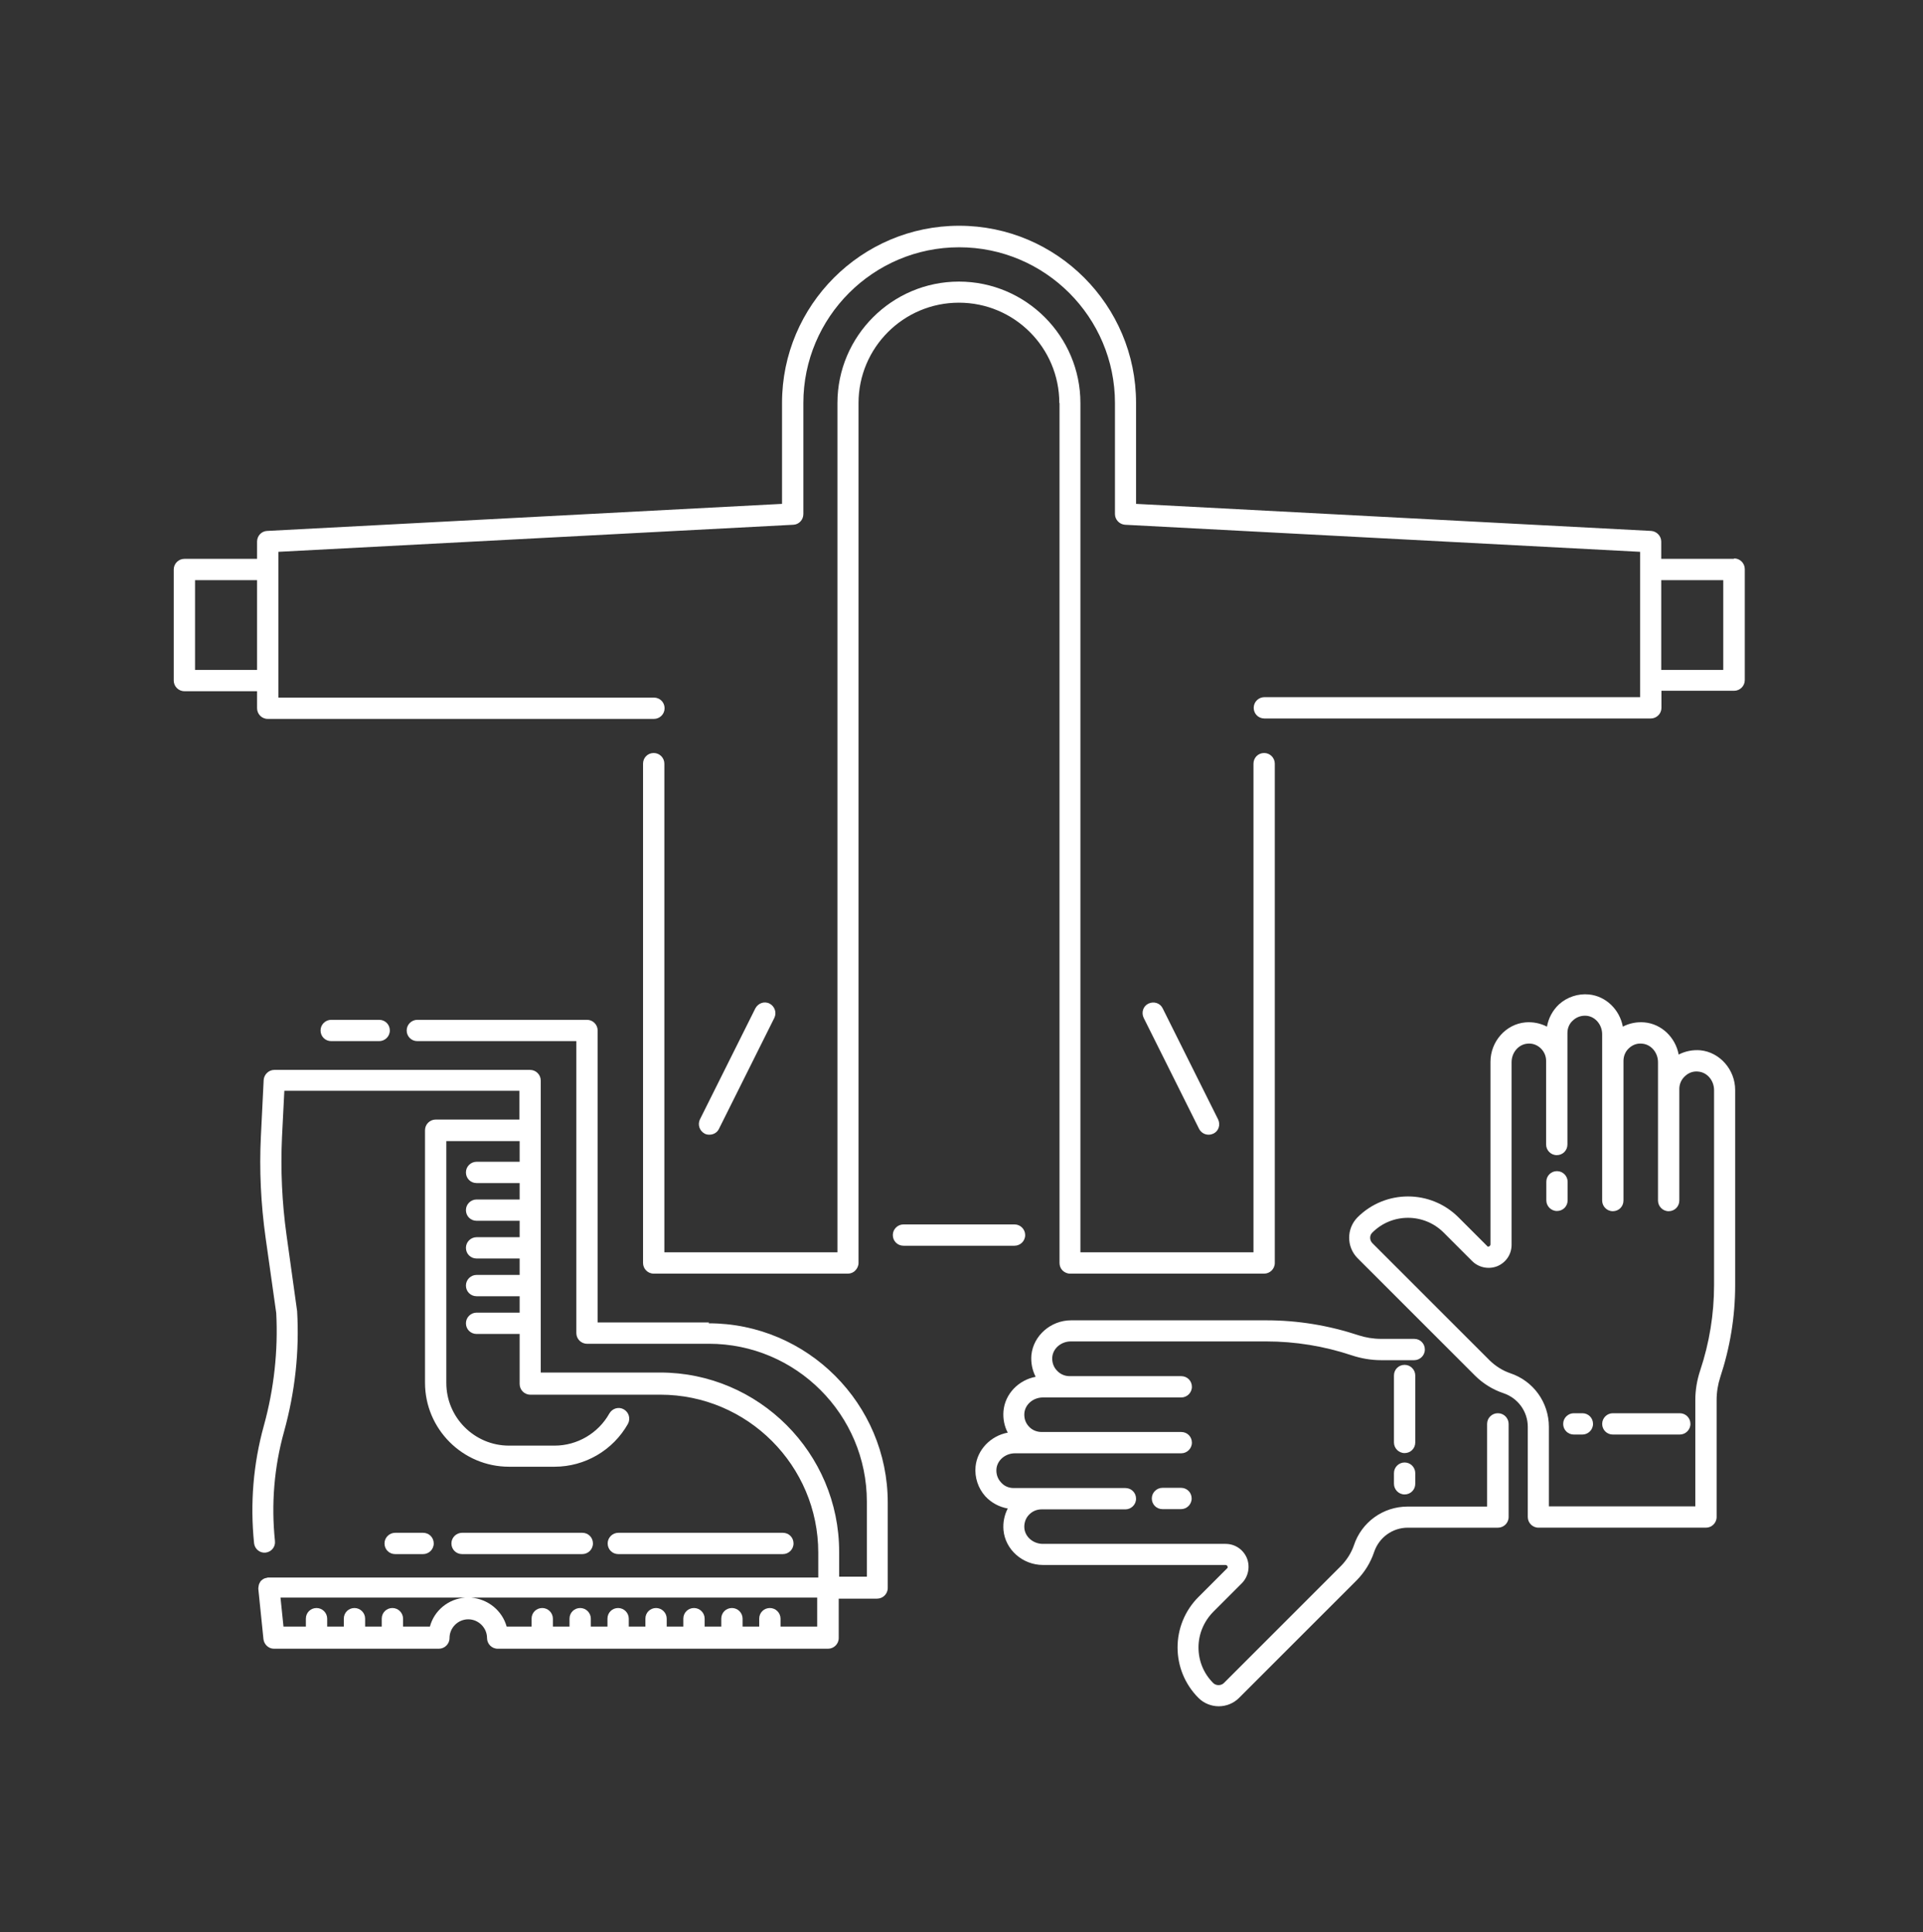
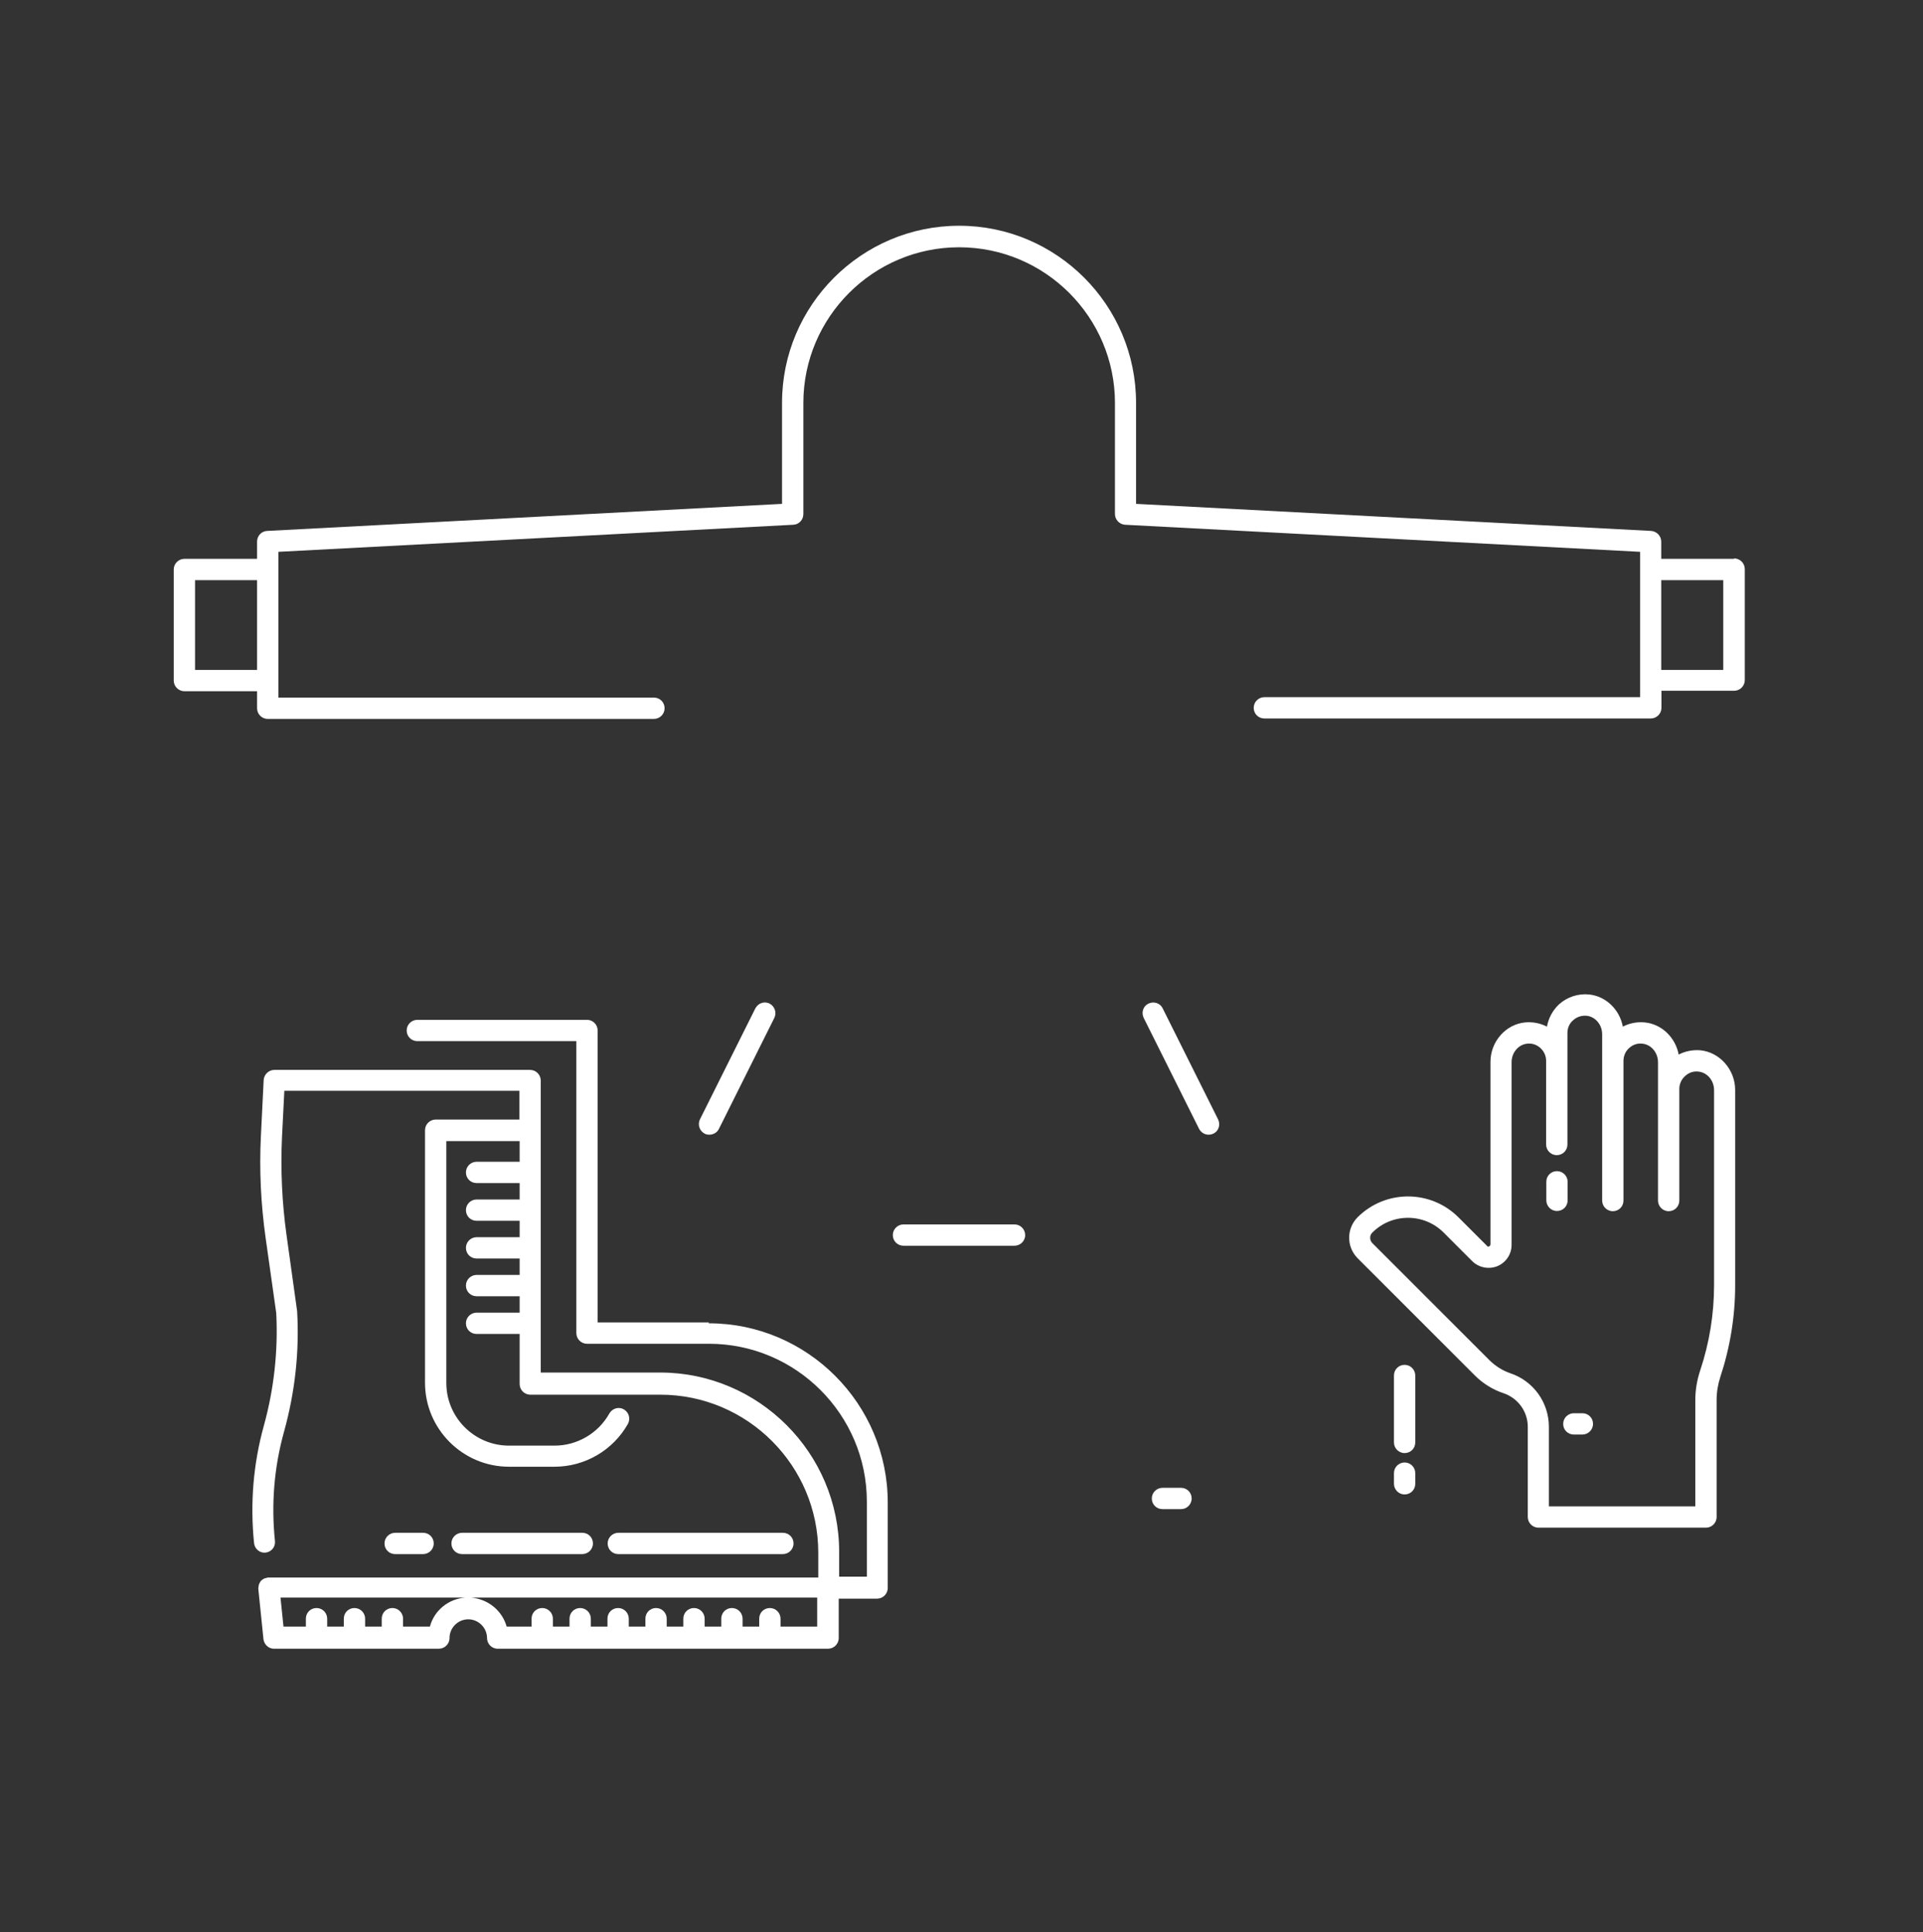
<svg xmlns="http://www.w3.org/2000/svg" width="203" height="204" viewBox="0 0 203 204" fill="none">
  <rect x="0" y="0" width="203" height="204" fill="#333333" stroke="none" />
-   <path d="M111.848 42.555V133.342C111.848 133.635 111.96 133.927 112.163 134.13C112.365 134.332 112.658 134.467 112.95 134.467H133.448C134.055 134.467 134.573 133.972 134.573 133.342V80.625C134.573 80.017 134.078 79.5 133.448 79.5C132.818 79.5 132.323 79.995 132.323 80.625V132.217H114.053V42.555C114.053 35.49 108.293 29.73 101.228 29.73C94.163 29.73 88.403 35.49 88.403 42.555V132.217H70.133V80.625C70.133 80.017 69.638 79.5 69.008 79.5C68.378 79.5 67.883 79.995 67.883 80.625V133.342C67.883 133.95 68.378 134.467 69.008 134.467H89.505C89.798 134.467 90.09 134.355 90.293 134.13C90.495 133.927 90.63 133.635 90.63 133.342V42.555C90.63 36.705 95.378 31.957 101.228 31.957C107.078 31.957 111.825 36.705 111.825 42.555H111.848Z" fill="white" />
  <path d="M183.04 59.002H175.367V57.179C175.367 56.594 174.895 56.099 174.31 56.054L119.927 53.197V42.532C119.927 32.227 111.557 23.834 101.252 23.834C90.947 23.834 82.555 32.227 82.555 42.532V53.197L28.195 56.054C27.61 56.077 27.137 56.572 27.137 57.179V59.002H19.465C18.857 59.002 18.34 59.497 18.34 60.127V71.85C18.34 72.457 18.835 72.975 19.465 72.975H27.137V74.775C27.137 75.382 27.632 75.9 28.262 75.9H69.032C69.64 75.9 70.157 75.404 70.157 74.775C70.157 74.144 69.662 73.65 69.032 73.65H29.387V58.26L83.747 55.402C84.332 55.38 84.805 54.885 84.805 54.277V42.554C84.805 33.487 92.185 26.107 101.252 26.107C110.32 26.107 117.7 33.487 117.7 42.554V54.277C117.7 54.862 118.172 55.357 118.757 55.402L173.14 58.26V60.105V71.827V73.605H133.472C132.865 73.605 132.347 74.1 132.347 74.73C132.347 75.359 132.842 75.855 133.472 75.855H174.265C174.872 75.855 175.39 75.359 175.39 74.73V72.93H183.062C183.67 72.93 184.187 72.434 184.187 71.805V60.082C184.187 59.474 183.692 58.957 183.062 58.957L183.04 59.002ZM27.137 70.725H20.59V61.252H27.137V70.725ZM181.915 70.725H175.367V61.252H181.915V70.725Z" fill="white" />
  <path d="M108.222 130.395C108.222 129.788 107.727 129.27 107.097 129.27H95.375C94.767 129.27 94.25 129.765 94.25 130.395C94.25 131.025 94.745 131.52 95.375 131.52H107.097C107.705 131.52 108.222 131.025 108.222 130.395Z" fill="white" />
  <path d="M127.596 119.798C127.776 119.798 127.934 119.753 128.091 119.685C128.654 119.415 128.856 118.74 128.586 118.178L122.736 106.455C122.466 105.893 121.791 105.69 121.229 105.96C120.666 106.23 120.464 106.905 120.734 107.468L126.584 119.19C126.786 119.573 127.169 119.798 127.574 119.798H127.596Z" fill="white" />
  <path d="M74.902 119.797C75.307 119.797 75.712 119.572 75.892 119.19L81.742 107.467C82.012 106.905 81.787 106.252 81.247 105.96C80.685 105.667 80.032 105.915 79.74 106.455L73.89 118.177C73.62 118.74 73.845 119.392 74.385 119.685C74.542 119.775 74.722 119.797 74.88 119.797H74.902Z" fill="white" />
  <path d="M165.486 126.728V124.77C165.486 124.163 164.991 123.645 164.361 123.645C163.731 123.645 163.236 124.14 163.236 124.77V126.728C163.236 127.335 163.731 127.853 164.361 127.853C164.991 127.853 165.486 127.358 165.486 126.728Z" fill="white" />
  <path d="M167.041 149.205H166.141C165.533 149.205 165.016 149.7 165.016 150.33C165.016 150.96 165.511 151.455 166.141 151.455H167.041C167.648 151.455 168.166 150.96 168.166 150.33C168.166 149.7 167.671 149.205 167.041 149.205Z" fill="white" />
-   <path d="M177.323 149.205H170.258C169.65 149.205 169.133 149.7 169.133 150.33C169.133 150.96 169.628 151.455 170.258 151.455H177.323C177.93 151.455 178.448 150.96 178.448 150.33C178.448 149.7 177.953 149.205 177.323 149.205Z" fill="white" />
  <path d="M179.504 110.887C178.694 110.82 177.906 110.977 177.209 111.337C176.871 109.537 175.409 108.097 173.586 107.94C172.799 107.872 171.989 108.03 171.314 108.39C170.976 106.59 169.536 105.172 167.736 104.992C166.589 104.88 165.441 105.262 164.586 106.027C163.911 106.657 163.461 107.49 163.304 108.39C162.606 108.03 161.819 107.872 161.031 107.94C158.961 108.12 157.341 109.965 157.341 112.102V131.385C157.341 131.385 157.341 131.52 157.206 131.587C157.071 131.655 157.004 131.587 156.981 131.542L153.966 128.527C151.019 125.58 146.249 125.58 143.301 128.527C142.131 129.72 142.131 131.632 143.301 132.825L155.699 145.222C156.531 146.055 157.566 146.707 158.714 147.09C160.244 147.607 161.279 149.025 161.279 150.645V160.162C161.279 160.77 161.774 161.287 162.404 161.287H180.089C180.696 161.287 181.214 160.792 181.214 160.162V147.81C181.214 146.977 181.349 146.167 181.596 145.402C182.631 142.275 183.171 139.012 183.171 135.705V115.072C183.171 112.935 181.551 111.09 179.504 110.887ZM180.944 135.682C180.944 138.742 180.449 141.78 179.481 144.682C179.144 145.695 178.964 146.752 178.964 147.81V159.037H163.506V150.645C163.506 148.057 161.864 145.785 159.411 144.975C158.624 144.705 157.881 144.232 157.274 143.647L144.876 131.25C144.561 130.935 144.561 130.417 144.876 130.125C146.946 128.055 150.321 128.055 152.391 130.125L155.406 133.14C156.104 133.837 157.161 134.04 158.061 133.68C158.984 133.297 159.569 132.42 159.569 131.43V112.147C159.569 111.135 160.289 110.28 161.211 110.19C161.729 110.122 162.246 110.302 162.629 110.662C163.011 111.022 163.214 111.495 163.214 112.012V120.832C163.214 121.44 163.709 121.957 164.339 121.957C164.969 121.957 165.464 121.462 165.464 120.832V111V109.065C165.464 108.547 165.666 108.052 166.071 107.715C166.454 107.355 166.971 107.197 167.489 107.242C168.411 107.332 169.131 108.187 169.131 109.2V111.022V126.75C169.131 127.357 169.626 127.875 170.256 127.875C170.886 127.875 171.381 127.38 171.381 126.75V112.012C171.381 111.495 171.584 111 171.966 110.662C172.349 110.302 172.844 110.122 173.384 110.19C174.306 110.28 175.026 111.135 175.026 112.147V114.96V126.75C175.026 127.357 175.521 127.875 176.151 127.875C176.781 127.875 177.276 127.38 177.276 126.75V114.96C177.276 114.442 177.501 113.947 177.884 113.61C178.266 113.25 178.761 113.07 179.301 113.137C180.224 113.227 180.944 114.082 180.944 115.095V135.727V135.682Z" fill="white" />
  <path d="M124.672 157.08H122.715C122.107 157.08 121.59 157.575 121.59 158.205C121.59 158.835 122.085 159.33 122.715 159.33H124.672C125.28 159.33 125.797 158.835 125.797 158.205C125.797 157.575 125.302 157.08 124.672 157.08Z" fill="white" />
  <path d="M148.277 154.403C147.67 154.403 147.152 154.898 147.152 155.528V156.653C147.152 157.26 147.647 157.778 148.277 157.778C148.907 157.778 149.402 157.283 149.402 156.653V155.528C149.402 154.92 148.907 154.403 148.277 154.403Z" fill="white" />
  <path d="M149.402 145.222C149.402 144.615 148.907 144.097 148.277 144.097C147.647 144.097 147.152 144.592 147.152 145.222V152.287C147.152 152.895 147.647 153.412 148.277 153.412C148.907 153.412 149.402 152.917 149.402 152.287V145.222Z" fill="white" />
-   <path d="M158.109 149.205C157.502 149.205 156.984 149.7 156.984 150.33V159.06H148.592C146.004 159.06 143.732 160.703 142.922 163.155C142.652 163.943 142.179 164.685 141.594 165.293L129.197 177.69C128.904 177.983 128.364 177.983 128.072 177.69C127.059 176.678 126.519 175.35 126.519 173.933C126.519 172.515 127.082 171.188 128.072 170.175L131.087 167.16C131.784 166.463 131.987 165.405 131.627 164.505C131.244 163.583 130.367 162.998 129.377 162.998H110.094C109.082 162.998 108.227 162.278 108.137 161.355C108.092 160.838 108.249 160.32 108.609 159.938C108.969 159.555 109.442 159.353 109.959 159.353H118.802C119.409 159.353 119.927 158.858 119.927 158.228C119.927 157.598 119.432 157.103 118.802 157.103H108.969H107.012C106.494 157.103 105.999 156.9 105.662 156.495C105.302 156.113 105.144 155.595 105.189 155.078C105.279 154.155 106.134 153.435 107.147 153.435H108.969H124.697C125.304 153.435 125.822 152.94 125.822 152.31C125.822 151.68 125.327 151.185 124.697 151.185H109.959C109.442 151.185 108.947 150.983 108.609 150.6C108.249 150.218 108.092 149.723 108.137 149.183C108.227 148.26 109.082 147.54 110.094 147.54H112.907H124.697C125.304 147.54 125.822 147.045 125.822 146.415C125.822 145.785 125.327 145.29 124.697 145.29H112.907C112.389 145.29 111.894 145.065 111.557 144.683C111.197 144.3 111.039 143.783 111.084 143.265C111.174 142.343 112.029 141.623 113.042 141.623H133.674C136.734 141.623 139.772 142.118 142.674 143.085C143.687 143.423 144.744 143.603 145.802 143.603H149.289C149.897 143.603 150.414 143.108 150.414 142.478C150.414 141.848 149.919 141.353 149.289 141.353H145.802C144.969 141.353 144.159 141.218 143.394 140.97C140.267 139.935 137.004 139.395 133.697 139.395H113.064C110.927 139.395 109.082 141.015 108.879 143.063C108.812 143.873 108.969 144.66 109.329 145.358C107.529 145.695 106.089 147.158 105.932 148.98C105.864 149.768 106.022 150.578 106.382 151.253C104.582 151.59 103.164 153.053 102.984 154.83C102.872 155.978 103.254 157.125 104.019 157.98C104.649 158.655 105.482 159.105 106.382 159.263C106.022 159.96 105.864 160.748 105.932 161.535C106.112 163.605 107.957 165.225 110.094 165.225H129.377C129.377 165.225 129.512 165.225 129.579 165.36C129.624 165.495 129.579 165.563 129.534 165.585L126.519 168.6C123.572 171.548 123.572 176.318 126.519 179.265C127.104 179.85 127.892 180.143 128.657 180.143C129.422 180.143 130.209 179.85 130.794 179.265L143.192 166.868C144.024 166.035 144.677 165 145.059 163.853C145.577 162.323 146.994 161.288 148.614 161.288H158.132C158.739 161.288 159.257 160.793 159.257 160.163V150.33C159.257 149.723 158.762 149.205 158.132 149.205H158.109Z" fill="white" />
  <path d="M44.662 164.078C45.27 164.078 45.787 163.583 45.787 162.953C45.787 162.323 45.292 161.828 44.662 161.828H41.715C41.107 161.828 40.59 162.323 40.59 162.953C40.59 163.583 41.085 164.078 41.715 164.078H44.662Z" fill="white" />
  <path d="M61.469 164.077C62.077 164.077 62.594 163.582 62.594 162.952C62.594 162.322 62.099 161.827 61.469 161.827H48.779C48.172 161.827 47.654 162.322 47.654 162.952C47.654 163.582 48.149 164.077 48.779 164.077H61.469Z" fill="white" />
  <path d="M82.643 164.078C83.251 164.078 83.768 163.583 83.768 162.953C83.768 162.323 83.273 161.828 82.643 161.828H65.273C64.666 161.828 64.148 162.323 64.148 162.953C64.148 163.583 64.643 164.078 65.273 164.078H82.643Z" fill="white" />
  <path d="M74.836 139.62H63.091V108.795C63.091 108.187 62.596 107.67 61.966 107.67H44.056C43.449 107.67 42.931 108.165 42.931 108.795C42.931 109.425 43.426 109.92 44.056 109.92H60.841V140.745C60.841 141.352 61.336 141.87 61.966 141.87H74.836C84.039 141.87 91.509 149.362 91.509 158.542V166.462H88.584V163.83C88.584 153.412 80.101 144.907 69.684 144.907H57.084V114.082C57.084 113.475 56.589 112.957 55.959 112.957H28.959C28.374 112.957 27.879 113.43 27.834 114.015L27.541 119.955C27.361 123.532 27.541 127.132 28.036 130.665L29.161 138.63C29.364 142.59 28.936 146.595 27.856 150.51C26.731 154.56 26.394 158.745 26.821 162.93C26.889 163.537 27.429 163.987 28.036 163.92C28.644 163.852 29.094 163.312 29.026 162.705C28.621 158.79 28.936 154.897 29.994 151.117C31.141 146.955 31.614 142.725 31.366 138.427L30.241 130.35C29.769 126.952 29.611 123.487 29.769 120.045L30.016 115.162H54.834V118.2H45.991C45.384 118.2 44.866 118.695 44.866 119.325V145.987C44.866 150.87 48.849 154.852 53.731 154.852H58.546C61.741 154.852 64.711 153.12 66.286 150.33C66.579 149.79 66.399 149.115 65.859 148.8C65.319 148.485 64.644 148.687 64.329 149.227C63.159 151.32 60.931 152.625 58.546 152.625H53.731C50.086 152.625 47.116 149.655 47.116 146.01V120.472H54.856V122.655H50.311C49.704 122.655 49.186 123.15 49.186 123.78C49.186 124.41 49.681 124.905 50.311 124.905H54.856V126.637H50.311C49.704 126.637 49.186 127.132 49.186 127.762C49.186 128.392 49.681 128.887 50.311 128.887H54.856V130.62H50.311C49.704 130.62 49.186 131.115 49.186 131.745C49.186 132.375 49.681 132.87 50.311 132.87H54.856V134.602H50.311C49.704 134.602 49.186 135.097 49.186 135.727C49.186 136.357 49.681 136.852 50.311 136.852H54.856V138.585H50.311C49.704 138.585 49.186 139.08 49.186 139.71C49.186 140.34 49.681 140.835 50.311 140.835H54.856V146.122C54.856 146.73 55.351 147.247 55.981 147.247H69.706C78.909 147.247 86.379 154.74 86.379 163.92V166.552H28.396C28.396 166.552 28.351 166.552 28.329 166.552C28.329 166.552 28.284 166.552 28.261 166.552C28.216 166.552 28.171 166.597 28.104 166.597C28.036 166.597 27.946 166.642 27.879 166.665C27.811 166.687 27.766 166.732 27.699 166.777C27.631 166.822 27.586 166.867 27.541 166.912C27.496 166.957 27.451 167.025 27.429 167.092C27.384 167.16 27.361 167.205 27.339 167.272C27.316 167.34 27.316 167.407 27.294 167.497C27.294 167.542 27.271 167.61 27.271 167.655V167.7C27.271 167.7 27.271 167.745 27.271 167.767L27.811 173.055C27.879 173.617 28.351 174.067 28.914 174.067H46.329C46.936 174.067 47.454 173.572 47.454 172.942C47.454 171.84 48.354 170.962 49.434 170.962C50.514 170.962 51.414 171.862 51.414 172.942C51.414 173.55 51.909 174.067 52.539 174.067H87.414C88.021 174.067 88.539 173.572 88.539 172.942V168.78H92.589C93.196 168.78 93.714 168.285 93.714 167.655V158.632C93.714 148.215 85.231 139.71 74.814 139.71L74.836 139.62ZM45.406 171.727H42.549V170.895C42.549 170.287 42.054 169.77 41.424 169.77C40.794 169.77 40.299 170.265 40.299 170.895V171.727H38.544V170.895C38.544 170.287 38.049 169.77 37.419 169.77C36.789 169.77 36.294 170.265 36.294 170.895V171.727H34.539V170.895C34.539 170.287 34.044 169.77 33.414 169.77C32.784 169.77 32.289 170.265 32.289 170.895V171.727H29.926L29.611 168.667H49.119C47.319 168.802 45.834 170.04 45.384 171.727H45.406ZM82.396 171.727V170.895C82.396 170.287 81.901 169.77 81.271 169.77C80.641 169.77 80.146 170.265 80.146 170.895V171.727H78.391V170.895C78.391 170.287 77.896 169.77 77.266 169.77C76.636 169.77 76.141 170.265 76.141 170.895V171.727H74.386V170.895C74.386 170.287 73.891 169.77 73.261 169.77C72.631 169.77 72.136 170.265 72.136 170.895V171.727H70.381V170.895C70.381 170.287 69.886 169.77 69.256 169.77C68.626 169.77 68.131 170.265 68.131 170.895V171.727H66.376V170.895C66.376 170.287 65.881 169.77 65.251 169.77C64.621 169.77 64.126 170.265 64.126 170.895V171.727H62.371V170.895C62.371 170.287 61.876 169.77 61.246 169.77C60.616 169.77 60.121 170.265 60.121 170.895V171.727H58.366V170.895C58.366 170.287 57.871 169.77 57.241 169.77C56.611 169.77 56.116 170.265 56.116 170.895V171.727H53.484C53.011 170.04 51.526 168.825 49.726 168.667H86.266V171.727H82.306H82.396Z" fill="white" />
-   <path d="M40.027 109.92C40.635 109.92 41.152 109.425 41.152 108.795C41.152 108.165 40.657 107.67 40.027 107.67H34.965C34.357 107.67 33.84 108.165 33.84 108.795C33.84 109.425 34.335 109.92 34.965 109.92H40.027Z" fill="white" />
</svg>